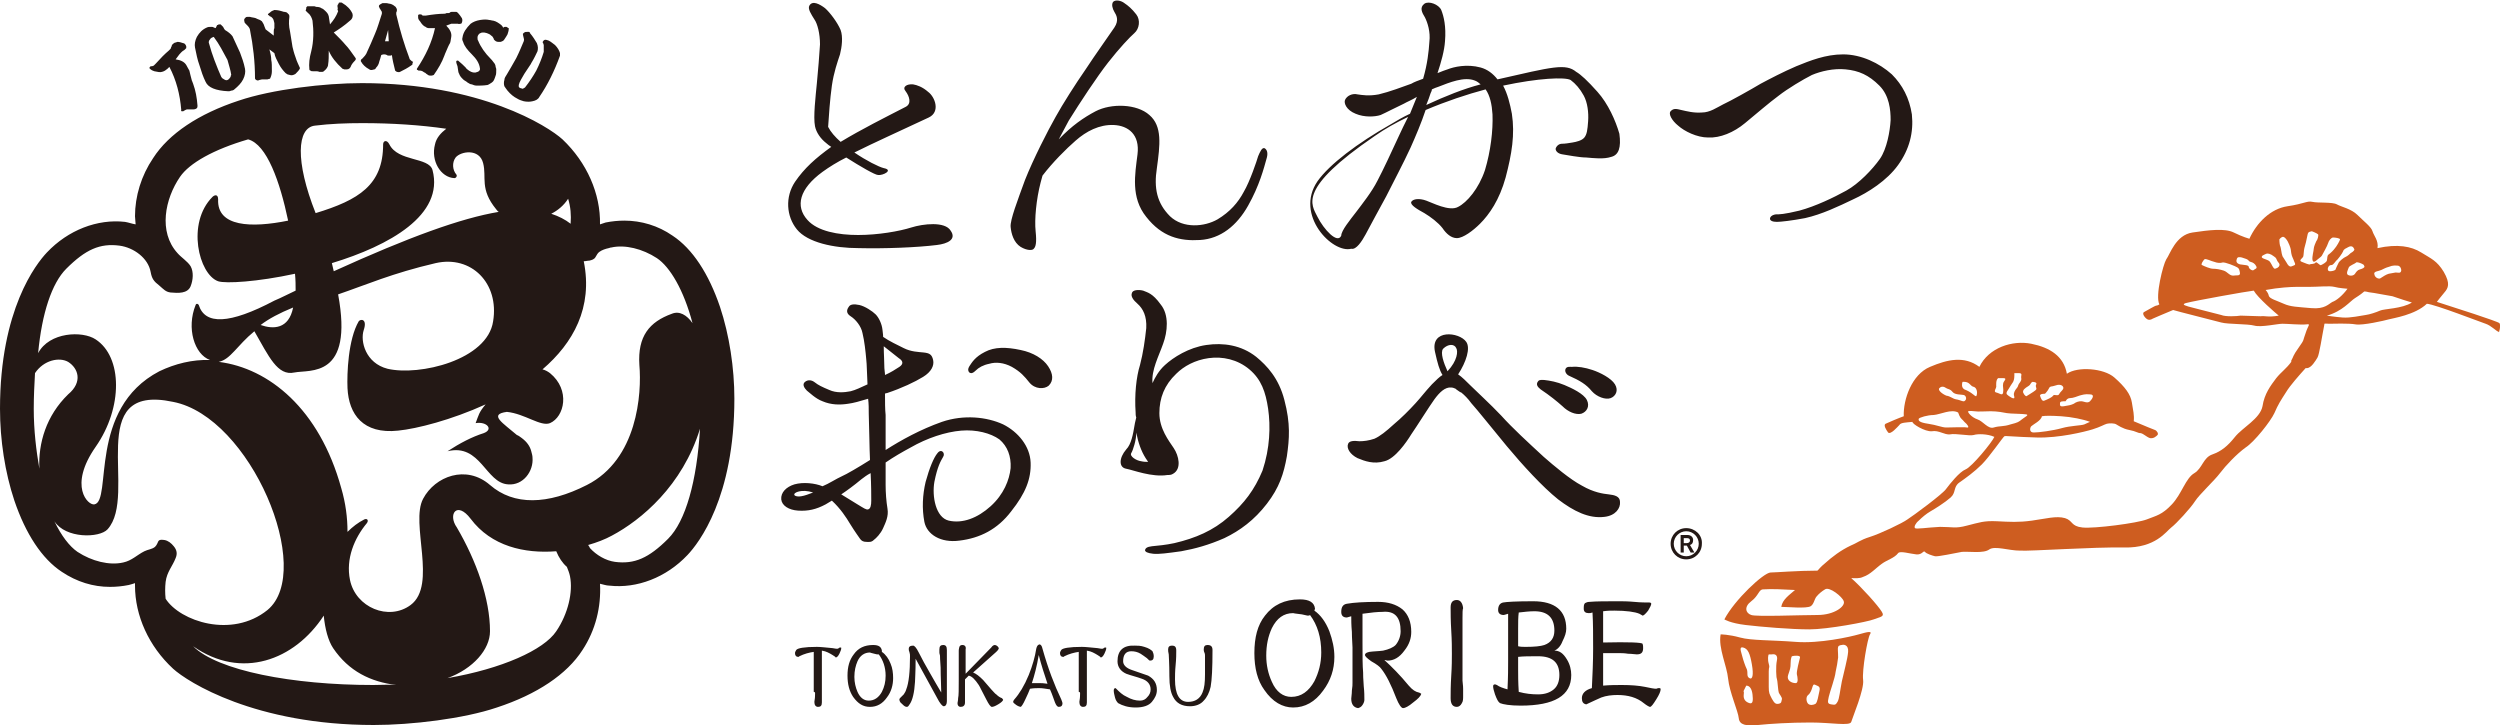
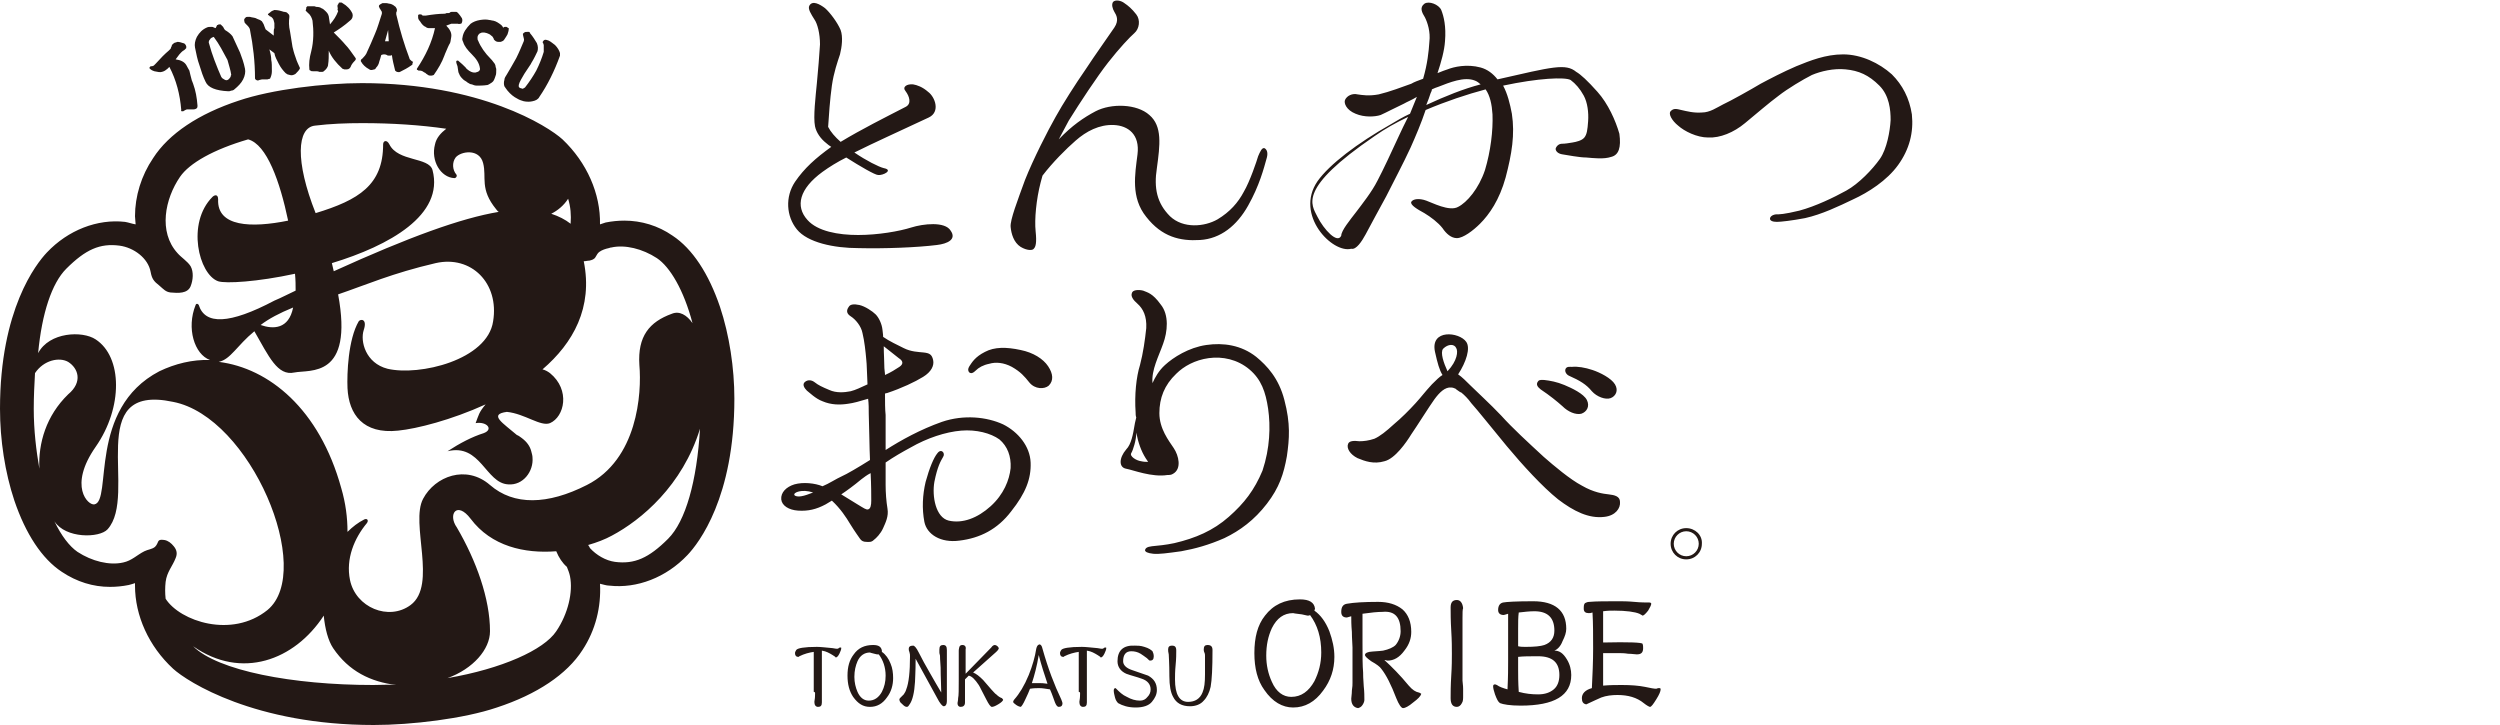
<svg xmlns="http://www.w3.org/2000/svg" xml:space="preserve" id="レイヤー_1" x="0" y="0" style="enable-background:new 0 0 400 116" version="1.1" viewBox="0 0 400 116">
  <style>.st0{fill:#ce5d20}.st1{fill:#231815}</style>
-   <path d="M297.4 101.5c-1.4.4-6.3 1.5-10.1 1.2-3.8-.3-7.1-.2-8.9-.7-1.8-.5-3.1-.5-3.1-.5-.4 2.2 1 5 1.2 7.1.2 2.1 1.6 5.2 1.7 6.3s1.2 1.3 3.1 1.1 5.1-.4 8.4-.4 6.3.6 6.5-.1c.2-.7 2.1-5.2 1.9-6.7-.2-1.5.7-6.7 1.1-7.3.4-.6-.4-.4-1.8 0zm-18.5 2.1c.8.2 1.1 1 1.4 2.7s.1 2.5-.4 2.2c-.5-.3-.2-.8-.4-1.4-.3-.6-.6-1.6-.6-1.6-.2-.9-.8-2.1 0-1.9zm1 8.9c-.6-.2-1-.6-.9-1.4.1-.8-.2-.2.1-.8l.3-.6c.6 0 .9.6 1 1.4.1.9.1 1.6-.5 1.4zm4.7.1c-.5.1-.7-.1-1.1-.8-.4-.8-.5-.9-.5-1.9v-2.5c0-.8.2-.5 0-1.2s-.1-1.4 0-1.5h.5c.5-.1 1 .1.8 1-.2.9-.1 2.8 0 2.9.1.2.2 2 .3 2.2.1.3.6.8.5 1.1-.1.3 0 .6-.5.7zm2.9-4.7c.1.4.3 1.4-.2 1.4-.6 0-1.5-.4-1.2-1.3.3-.9.4-1.1.4-1.9 0-.8.2-1.1.2-1.1.3-.1 1.4-.2 1.3.2s-.6 2.3-.5 2.7zm3.6 2.7c-.2.9-.3 1.7-.6 2-.3.2-.9.3-1.2 0-.3-.3-.4-1.1 0-1.4.4-.3.6-1 .6-1 .2-.6.2-.8.6-.6.4.2.8.2.6 1zm3.6-1.6c-.3 1.5-.4 2.8-.7 3.3-.3.5-.4.5-1 .4-.6-.1-.6-.3-.4-1.2.2-.9 1-3 1.1-4 .2-1 .3-1.4.4-2.3 0-1-.1-1.4 0-1.7.1-.3.6-.3.6-.3.2-.1 1.1-.1 1 1.1s-.7 3.3-1 4.7zM399.9 51.7c-.3-.3-7.2-2.5-10-3.4 0 0 .6-.8 1.2-1.5s1-1.4-.1-3.3c-1.1-1.8-2-2.1-3.6-3.1s-3.8-1.4-7-.7c.2-1.2-.6-2-.8-2.7-.2-.7-1.4-1.6-2.4-2.6s-2.6-1.3-3.3-1.7c-.7-.4-3-.2-3.9-.4-.9-.2-1.3.3-4 .7-2.7.4-4.9 2.6-6.1 5.2 0 0-1.1-.3-2.5-1s-3.9-.4-6.6 0c-2.7.4-3.6 3.5-4.2 4.3-.5.8-1.8 5.9-1.1 7.2 0 0-.3.2-.5.2s-1.5.8-1.9 1c-.5.2.1 1 .5 1.2.4.2.8-.1.8-.1s2.3-1 3.3-1.4c.6.2 6.6 1.7 7.7 2s4.2.2 5.3.5c1.1.3 3.7-.3 4.5-.3.8 0 3 .2 3.8.1s.3.1-.1 1.4c-.5 1.3-.1.9-1.1 2.3s-.8 1.4-1.2 2.1v.2c-.8 1.1-1.6 1.6-2.4 2.6-.9 1.2-1.9 2.5-2.2 4.5-.4 2-3.2 3.4-4.4 4.9-1.2 1.5-2.2 2.3-3.6 2.8-1.5.5-1.6 2.2-2.9 3-1.4.8-2 3.3-3.6 5-1.6 1.7-2.5 1.8-4 2.4s-8.4 1.5-10.3 1.3c-1.9-.2-1.5-1.1-2.8-1.5-1.4-.4-3.1.1-5.3.4-2.2.3-3.5.2-5.6.1-2.1-.1-2.8.2-4.8.7-1.9.5-2.2.2-4.3.2-2.1.1-3.8.4-4 .2s.1-.8.6-1.2c.5-.5 1.2-1.1 1.9-1.5.7-.4 2.3-1.4 3.2-2.2.9-.8.4-1.7 1.4-2.4 1-.7 2.4-1.7 3.6-2.9 1.2-1.2 3.4-4.4 3.6-4.5.2-.1 1.6.1 5.2.2 3.5.1 7.6-.9 8.9-1.3 1.3-.4 1.9-.8 2.3-.9s1.2-.1 1.5.1c.2.1 1 .7 2.1.9s1.3.5 1.8.5c.5.1.9.6 1.5.8.6.1 1-.3 1.2-.5.2-.2-.1-.7-.4-.8-.3-.1-1.5-.6-3.4-1.4.1-1-.1-1.7-.3-3-.2-1.3-1.1-2.5-2.8-4-1.7-1.5-5.9-1.8-7.6-.6-.5-2.8-2.7-4.2-5.7-4.8-3-.6-6.8.6-8.3 3.7-2.4-1.8-5.1-1.2-7.9 0-2.9 1.2-4.3 5.2-4.2 7.9-.6.2-2.5 1-2.9 1.2-.4.2.1 1 .4 1.4.4.4 1.5-.9 1.8-1.2.2-.4 1.1-.4 2.1-.5-.1.3 2 1.6 3.1 1.5 1.1-.2 2 .6 2.9.5.9-.2 3.1.3 3.8.1.6-.2 2.2-.2 3.3.3-.4.9-3.6 4.8-4.6 5.2-1 .4-2.5 2.3-3.1 3.1-.5.8-5.4 4.4-6.2 4.9-.8.6-4.4 2.3-6 2.8-1.6.5-2.1 1-3.1 1.4-1.5.7-3 1.8-4.3 3-.4.3-.7.7-1 1-3.1 0-6.8.3-7.5.3-1.1 0-5.8 4.4-7.4 7.5 0 0 .9.6 3.4.9 2.5.3 7.3.7 10.2.7 2.9 0 9.3-1.2 10.3-1.6 1-.4 1.8-.4 1.3-1.2-.6-1-3.2-3.9-4.9-5.4.6 0 1.3.1 1.9-.2 1.2-.4 2-1.4 3-2.1.8-.6 2-.9 2.6-1.7.3-.4 1.9.1 2.9.2s1.1-.7 1.4-.4c.2.3 1.2.6 1.6.7.4.1 3.2-.5 4.3-.7 1.1-.1 3.5.3 4.4-.4.9-.6 3.1.2 4.9.2 1.9.1 11.7-.6 16.7-.5 5 .1 6.7-2.6 7.5-3.2.8-.6 3.1-3.1 3.8-4.2s3.1-3.3 4-4.5 2.7-3.1 4.1-4.1c1.4-.9 4-4.2 4.6-5.5.6-1.4 1-2 1.9-3.4.6-1 2.1-2.7 3.1-3.8h.2c.7 0 1.4-1.2 1.7-1.7.3-.5.7-3.3 1.1-5.3-.1-.2.3-.1.8-.1s3.1-.1 4.2.1 4.6-.6 5.3-.8c.7-.2 4.2-.7 6.1-2.5 1.3.1 8.5 2.9 9.4 3.2.9.3 1.7 1.2 2.1 1.3 0 .4.4-1.1.1-1.4zm-68.7 12c.5 0 1.2-.3 1.5-.4.4-.1.9-.3 1.7-.2.8 0 .4.7 0 1.1-.4.4-1 0-1.4 0s-.8.1-1.2.4c-.4.2-.9.3-1.6.4-.7.1-.6-.2-.6-.5s.4-.3.9-.3c0 0 .2-.5.7-.5zm-4-.7s.4-.4.6-.8c.2-.5.5-.3 1-.5s1.1-.2 1.3.2c.2.4-.4.7-.6 1.1-.2.5-.8 0-1 .3s-.9.6-1.4.8c-.4.2-.6-.5-.7-.8 0-.3.6-.3.8-.3zm-.5 3.6c.5-.1 1.5-.1 3.1 0s3.6.5 4.6.9c0 0-.5.2-.9.4-.5.2-2.2.2-3.6.6s-3.7.7-4.5.7-.6-.8-.4-1c.3-.3 1.6-.9 1.7-1.6zm-2.2-4.8c.5-.3.3-.5.7-.7 0 0 .8 0 .6.4-.2.4.1.5 0 .8-.1.2-.8.6-1.1.8-.3.2-.5.3-.5.3s-.3-.1-.5-.6c-.1-.4.3-.7.8-1zm-3.1.4c.1-.2.5-.8.7-1.1.2-.4.2-.8.2-1.4h.7c.7 0 .3.4.4.8.1.5-.4.8-.5 1.2-.1.4-.4.5-.6 1-.2.5 0 .6 0 .9 0 .4-.9-.2-1.2-.5-.2-.3.2-.7.3-.9zm-1.7-1.7h.8c.8 0 0 .5 0 .9-.1.4.1.8 0 1.4-.1.6-.6.1-1.1 0-.5-.1 0-.7 0-.9 0-.2-.1-1.1.3-1.4zm-5.7.6s.7-.1 1.1.3c.4.4.4.4.7.5.4.1.6.7.5 1.2-.1.4-.1.4-.6 0s-.9-.6-1.4-.8c-.5-.3-.4-.9-.3-1.2zm-3.7 1c.4-.4.8-.2 1.1 0 .3.2.6.1 1 .6s1.4.4 1.8.5c.4.1.5.7.2.9-.2.3-.7-.1-1.4-.2-.6-.1-.9-.5-1.6-.6-.7-.3-1.4-.9-1.1-1.2zm4.4 6.3c-.4-.1-2.6 0-3.3 0s-1.5-.4-2.9-.6c-1.4-.2-1.6-.5-1.5-.8.1-.2 1.4-.6 2.4-.6 1.1-.1 2.8-1 3.9-.4l.2.5c.2.5.5.6.8 1 .5.4.9 1 .4.9zm1.7-1.3c-.9-.3-1.6-1.1-1.5-1.3 0 0 .3-.1 1 0s1.6 0 2.6 0c1.1 0 2.1.2 2.6.3.5.1 2.6.1 3.1.2s-.2.4-.7.8c-.5.4-.6.5-1.8.8-1.2.4-1.7.2-2.7.5-.9.3-1.7-1-2.6-1.3zm-25.6 31.3c-2.7 0-9.8.3-10.6 0-.9-.3-1.2-1.3 0-2.2 1.2-.9 1.2-1.9 1.9-1.9 1.3-.1 3.3 0 5.1.1-.9.8-2 1.5-2.2 2.7 1 0 4 .3 4.7-.1.5-.3.6-1.1.9-1.5.4-.5.9-.9 1.4-1.2.7-.5 2.8 1.2 3 1.9.3.8-1.5 2.2-4.2 2.2zM381 43.2c.4-.2.8-.4 1.2-.5.7-.3 1.1-.2 1.4-.2s.6.3.6.8c-.1.5-.5.3-.9.3-.4.1-.7.1-1.1.2-.4.1-1 .5-1.3.7-.2.2-.9 0-1-.6-.2-.5.7-.5 1.1-.7zm-3.1-1c.4.2.3.2.4.4.1.2-.3.4-.7.5-.4.1-.6.4-.8.7s-.7.4-1.1.2c-.4-.2 0-.9.1-1.2s1-.6 1.2-.8c0-.1.5 0 .9.2zm-2.3-2.6c.8-.5 1 .1 1.1.3 0 .3-.6.6-.6.6s-.5.5-.8.6-1 .7-1.1.9c-.1.2-.5 1-.5 1.1-.1.2-.6.3-.9.3-.4 0-.4-.4-.3-.6.1-.3.3-.4.6-.4.3-.1.5-.5.7-.7.2-.1 1-1.2 1.1-1.5.1-.4.6-.5.7-.6zm-7.1 1.5c.1-.2.1-1.1.2-1.4.1-.3.4-1.5.5-2.1s.4-.5.7-.6c0 0 .8.3 1 .5.1.2-.1.9-.3 1.1-.1.2-.4.9-.4 1.2 0 .3-.3 1.3-.2 1.8.1.5.5.2.7 0s.7-.5.8-.7c.1-.2.9-1.6 1-2 .1-.4.5-.9.8-.9.3 0 1.1.1 1.1.3s-.6 1.2-.8 1.4c-.2.3-.7.8-1 1-.3.2-.2.6-.3 1-.1.3-.7.6-.9.7-.2.2-.7-.6-.9-.4-.2.3-.8.2-.9.3-.1.1-.8-.2-1.3-.4-.6-.2.1-.6.2-.8zm-3.3-3.2c.3-.1.8.5 1.1 1.3s.2.7.3 1.3c.1.6.3.8.5 1.4.3.6 0 .5-.4.7-.4.2-.7-.3-.8-.5-.1-.2-.4-.6-.7-1.1-.2-.5-.2-1.3-.4-1.7-.1-.4-.1-1-.1-1s.2-.3.5-.4zm-2.6 2.7c.2-.1.7 0 1.2.4.5.3.4.5.6.8s.4.4.3.7-.4.4-.7.5c-.3 0-.5-.7-.8-1.1-.3-.4-1-.4-1.3-.7-.1-.3.3-.4.7-.6zm-4.7.8c.1-.3.4-.3.8-.2l.6.2c.6.2.4.4.8.5.4.1.7.3.9.7.2.4-.2.4-.4.6-.2.2-.8-.2-.8-.5s-.7-.3-1.4-.4c-.7-.2-.6-.6-.5-.9zm-5.2.1c.2-.2 1.1.3 1.6.4.5.2 1 .2 1.3.1.4-.1 2.1.6 2.4.8.3.2.3.4.4.9 0 .5-.5.3-1.1.4-.6 0-.9-.6-1.5-.8-.6-.2-1.2-.3-1.7-.3s-1.4-.4-1.8-.6c-.2-.1.2-.7.4-.9zm9 9.1c-.7 0-2.5-.1-3.2-.1-.6.1-2.4.2-3.1-.1-.7-.2-3.2-.8-3.9-1-.8-.2-2.1-.5-2.1-.7 0-.1.3-.2.3-.2 1.5-.4 9.9-1.9 10.9-2 .6 1.1 3.5 3.6 4 4-1.7.3-2.2 0-2.9.1zm8.1-1.3c-2.2-.2-3.3-.2-4.4-.7s-2.3-.8-2.4-1.3c-.1-.5-.5-.9-.5-.9 2.1-.4 4.1-.5 4.9-.5h2.1c1.4 0 3.2-.2 4 0 .7.2 2.1.3 2.1.3-.8 1.1-1.8 1.9-2.4 2.1-.6.3-1.2 1.2-3.4 1zm11 .4c-.7.3-1.6.6-2.3.7-.8.1-2.4.5-3.7.4-1.3-.1-2.5-.3-2.5-.3 2.5-.7 3.7-2.3 4.5-2.8.8-.5 1.3-.9 1.4-1 .1-.2.8.1 1.1.1s2.8.5 3.5.6c.7.2 1.1.4 1.8.6.7.2 1.3.4 1.3.4-1.5 1-4.5 1-5.1 1.3z" class="st0" />
  <path d="M130.4 111.4c0 .4-.1.7-.1.9 0 .5.2.8.6.8.4 0 .6-.2.6-.7v-8.3c.7.1 1.2.4 1.7.7.3.2.5.3.5.4.2 0 .4-.2.6-.6.2-.4.3-.7.3-.9 0-.1 0-.1-.1-.1s-.2 0-.3.1c-.1.1-.2.1-.3.1 0 0-.2 0-.7-.1-1.1-.1-1.9-.2-2.5-.2-2 0-3.1.2-3.3.5-.1.2-.2.3-.2.5 0 .4.2.6.5.6.1 0 .1 0 .2-.1.8-.4 1.6-.6 2.3-.7v6.4c.3 0 .2.3.2.7zM136.6 104.7c-.7.9-1 2-1 3.4s.3 2.5.9 3.4c.8 1.1 1.6 1.6 2.7 1.6s2-.5 2.7-1.5c.7-.9 1-2 1-3.1 0-.8-.1-1.6-.4-2.3-.3-.8-.8-1.5-1.4-1.9v-.2c-.1-.6-.5-.9-1.4-.9-1.4 0-2.4.5-3.1 1.5zm3.3-.1c.3.1.5.1.5.1h.2c.7.9 1.1 2.1 1.1 3.4 0 1-.2 1.8-.6 2.6-.5.9-1.2 1.4-2.1 1.4-.8 0-1.4-.5-1.8-1.4-.3-.7-.5-1.5-.5-2.4 0-1 .2-1.8.5-2.5.4-.9 1.1-1.4 2-1.4.2.1.4.1.7.2zM147 104.4c-.4-.8-.7-1.1-.9-1.1-.5 0-.7.2-.7.5 0 .1 0 .3.1.5.1.3.1.5.1.7 0 2.5-.2 4.3-.6 5.3-.1.4-.3.6-.4.8l-.6.6c-.1.1-.1.2-.1.2 0 .2.1.5.4.7.3.3.5.5.8.5.2 0 .3-.2.5-.5.4-.6.7-1.8.8-3.5 0-.4.1-1.6.1-3.7l3.4 6.2c.5 1 .9 1.4 1.1 1.4.3 0 .5-.3.5-.8V104c0-.6-.2-.8-.6-.8-.4 0-.6.2-.6.7v.5c0 .2.1.4.1.5 0 .8.1 1.5.1 1.9 0 1.6.1 3 .1 4-.5-.8-1.1-1.9-1.8-3.1-.7-1.2-1.3-2.3-1.8-3.3zM154 103.2c-.3 0-.4.1-.5.3 0 .1-.1.3-.1.6v4.6c0 1.6 0 2.6-.1 3 0 .4-.1.7-.1.8 0 .4.2.6.5.6.4 0 .7-.2.7-.7v-3.7l.6-.6c.5.1 1 .6 1.6 1.5.2.3.5 1 1.2 2.3.4.8.7 1.2.9 1.2.2 0 .5-.1 1-.4.5-.3.7-.5.8-.7 0-.1-.1-.2-.2-.3-.3-.1-.6-.3-.9-.6-.2-.1-.4-.4-.8-.8-.8-.9-1.2-1.4-1.3-1.5-.6-.6-1.1-1-1.6-1.2l3.7-3.3c.2-.2.3-.3.4-.5 0-.2-.1-.3-.2-.4-.1-.1-.3-.2-.4-.2-.2 0-.4.1-.6.4l-4.1 4.2v-3.9c.1-.4-.1-.7-.5-.7zM165.8 103.8c-.2 1.3-.6 2.7-1.2 4.2-.7 1.7-1.5 3-2.3 3.9-.1.1-.2.3-.2.4s.2.3.5.5.6.3.7.3.4-.4.8-1.3c.3-.6.5-1.1.7-1.6.6-.1 1.1-.1 1.5-.1.5 0 1 .1 1.7.2.4.9.6 1.6.8 2.1.2.5.4.7.6.7.4 0 .6-.2.6-.6 0-.1-.1-.3-.2-.6-1.1-2.3-2.1-4.9-3-8.1-.1-.5-.3-.7-.5-.7-.3.1-.4.3-.5.7zm1.8 5.6c-.6-.1-1-.1-1.3-.1h-1.2c.4-1.2.8-2.7 1.1-4.5.4 1.6.9 3.1 1.4 4.6zM172.8 111.4c0 .4-.1.7-.1.9 0 .5.2.8.6.8.4 0 .6-.2.6-.7v-8.3c.7.1 1.2.4 1.7.7.3.2.5.3.5.4.2 0 .4-.2.6-.6s.3-.7.3-.9c0-.1 0-.1-.1-.1s-.2 0-.3.1c-.1.1-.2.1-.3.1 0 0-.2 0-.7-.1-1.1-.1-1.9-.2-2.5-.2-2 0-3.1.2-3.3.5-.1.2-.2.3-.2.5 0 .4.2.6.5.6.1 0 .1 0 .2-.1.8-.4 1.6-.6 2.3-.7v6.4c.3 0 .2.3.2.7zM178.8 105.8c0 .9.5 1.6 1.4 2 .8.3 1.7.5 2.5.8.9.3 1.4.9 1.4 1.7 0 .5-.2.9-.5 1.2-.3.4-.7.6-1.2.6-.7 0-1.4-.2-2.1-.6-.7-.3-1.2-.8-1.7-1.3l-.1-.1c-.2 0-.3.1-.3.4 0 .3.1.7.2 1.1.1.4.3.7.5.9.7.4 1.6.7 2.8.7 1.2 0 2.1-.3 2.6-.9s.8-1.2.8-1.9c0-1.1-.5-1.8-1.4-2.3-.9-.3-1.7-.6-2.6-.9-.9-.3-1.4-.8-1.4-1.4 0-1 .4-1.6 1.3-1.6.5 0 1 .1 1.5.4.3.2.6.4 1 .7.3.3.4.4.5.4.4 0 .6-.2.6-.7 0-.3-.1-.6-.2-.8-.2-.2-.6-.5-1.3-.7-.6-.2-1.1-.2-1.5-.2-1.9-.1-2.8.8-2.8 2.5zM188 108.7c0-.5 0-1.3.1-2.3.1-1 .1-1.8.1-2.3 0-.6-.2-.8-.7-.8-.4 0-.6.2-.6.6 0 .2 0 .4.1.8 0 .3.1 1.4.1 3.5 0 1.5.2 2.6.6 3.3.5 1 1.4 1.5 2.7 1.5.9 0 1.7-.3 2.2-.9.5-.5.9-1.3 1.1-2.2.2-1.1.3-3 .3-5.9 0-.6-.3-.8-.8-.8-.4 0-.6.2-.6.7 0 .1 0 .3.1.5s.1.4.1.5v3c0 1.3-.1 2.2-.4 2.9-.4 1-1.2 1.5-2.3 1.5-1.4 0-2.1-1.2-2.1-3.6zM202.4 98.5c-1.2 1.5-1.7 3.5-1.7 6 0 2.4.5 4.4 1.6 5.9 1.3 1.9 2.9 2.8 4.6 2.8 1.9 0 3.5-.9 4.8-2.7 1.2-1.6 1.8-3.4 1.8-5.4 0-1.4-.3-2.7-.8-4.1-.6-1.5-1.4-2.6-2.4-3.3 0-.1.1-.2.1-.3-.1-1-.9-1.5-2.4-1.5-2.5 0-4.3.9-5.6 2.6zm5.9-.2c.5.1.9.2.9.2.2 0 .3 0 .4-.1 1.2 1.6 1.8 3.6 1.8 6 0 1.7-.4 3.2-1.1 4.6-.9 1.6-2.1 2.5-3.7 2.5-1.3 0-2.4-.8-3.1-2.4-.6-1.3-.9-2.7-.9-4.2 0-1.7.3-3.1.9-4.4.8-1.6 1.9-2.4 3.4-2.4.4.1.8.1 1.4.2zM224.1 101c0 .8-.3 1.6-.8 2.2-.4.4-1.1.7-2 .9-.7.1-1.5.1-2.2.2-.4.1-.7.2-.7.5 0 .2.3.5 1 1 .9.5 1.4.9 1.6 1.2.8 1 1.6 2.6 2.4 4.7.4 1 .8 1.6 1.1 1.6.3 0 .9-.3 1.6-.9.8-.6 1.2-1 1.3-1.4-.2-.1-.3-.2-.4-.2-.5-.1-1-.4-1.6-1.1-1.4-1.7-2.7-3-3.9-4.1.2 0 .4.1.5.1 1 0 1.9-.5 2.7-1.6.8-1 1.1-2 1.1-3 0-1.6-.5-2.8-1.4-3.6-1-.8-2.3-1.2-3.9-1.2-2.2 0-3.9.1-5 .3-.6.1-.9.5-.9 1.3 0 .6.3.9.9.9l.7-.2c0 .6 0 1.4.1 2.5 0 1.1.1 2 .1 2.5v5.6c0 .3 0 .7-.1 1.3 0 .6-.1 1-.1 1.3 0 .9.4 1.4 1.1 1.5.3-.1.5-.2.7-.5.2-.3.3-.6.3-.8 0-.6 0-1.3-.1-2.2-.1-1.2-.1-1.9-.1-2.2-.1-1.1-.1-2.6-.1-4.8v-4.6c1.4-.2 2.4-.3 3.2-.3 2-.2 2.9.9 2.9 3.1zM232.1 97.2c0 .8 0 2.1.1 3.7s.1 2.9.1 3.7 0 2-.1 3.5c-.1 1.6-.1 2.8-.1 3.6 0 .9.3 1.4 1 1.4.3 0 .6-.2.8-.6.2-.3.2-.7.2-1.1v-1.2c0-.6-.1-1-.1-1.3v-10c0-.8 0-1.4.1-1.6-.1-.9-.5-1.3-1-1.3-.7 0-1 .4-1 1.2zM239.7 97.6c0 .5.3.8.9.8.1 0 .3-.1.7-.2v7.6c0 1 0 2.5-.1 4.5-.7-.2-1.3-.4-1.7-.7-.2-.1-.3-.1-.3-.1-.2 0-.3.1-.3.3 0 .3.1.7.3 1.3.3.8.5 1.2.8 1.4.5.2 1.6.4 3.3.4 5.4 0 8.1-1.6 8.1-4.9 0-.8-.2-1.7-.7-2.5-.6-1-1.2-1.4-2-1.4.5-.2 1-.7 1.3-1.5.4-.8.6-1.4.6-2 0-2.9-1.8-4.4-5.3-4.4-2.7 0-4.3.1-4.8.2s-.8.5-.8 1.2zm9.8 10.4c0 1-.3 1.8-.9 2.3-.6.5-1.4.8-2.5.8-1 0-2-.1-3.1-.4-.1-1.5-.1-2.7-.1-3.6v-2c.8-.1 1.9-.1 3.2-.1 2.3 0 3.4 1 3.4 3zm-.8-7.1c0 1.1-.5 1.9-1.6 2.3-.6.2-1.6.3-3 .3-.4 0-.8 0-1.2-.1v-2.8c0-1 0-1.9.1-2.6.9-.1 1.7-.2 2.5-.2 2.1 0 3.2 1 3.2 3.1zM253.6 96.5c-.2.2-.2.5-.2.9 0 .5.3.7.8.7.2 0 .3 0 .6-.1.1 1.7.1 3.6.1 5.8 0 2.1-.1 4.2-.2 6.3-1.1.3-1.6.9-1.6 1.6 0 .6.2.9.7 1 1.1-.5 1.9-.9 2.4-1.1.8-.3 1.7-.4 2.6-.4 1.7 0 3.1.4 4.2 1.3.5.4.9.6 1 .6.2 0 .5-.4 1-1.2.5-.8.7-1.3.7-1.6 0-.2-.1-.2-.2-.2h-.2c-.1 0-.2.1-.3.1-.3 0-.9-.1-1.8-.3-1-.2-2.2-.3-3.7-.3-.9 0-1.9 0-3 .1v-5.2h2.6c.3 0 .8 0 1.4.1.6 0 1.1.1 1.4.1.7 0 1-.3 1-1 0-.2 0-.5-.1-.7-.1-.2-2.2-.3-6.3-.2v-5c.7-.1 1.3-.1 1.8-.1 1.9 0 3.3.2 4 .5.4.2.5.3.5.3.2 0 .5-.3.9-.8.3-.5.5-.9.5-1.1 0-.1-.1-.2-.3-.2-.5 0-1.4 0-2.4-.1-1.1-.1-1.9-.1-2.4-.1-2.1 0-3.7 0-4.8.1-.3 0-.5.1-.7.2zM127.2 29.1c-1.6 2.4-1.4 5.5.3 7.6 1.7 2.1 5.9 3 9.9 3 4.1.1 9.3-.1 12.5-.5 1.7-.2 3.2-.9 2.2-2.3-.9-1.5-4.4-1.1-6.3-.5-1.9.6-5.3 1.2-8.5 1.2s-6.5-.6-8.1-2.4c-2-2.2-1.3-5 2.4-7.7 1.1-.8 2.4-1.6 3.8-2.3 2.2 1.4 4.6 2.8 5.1 2.8.8.1 2.5-.8.9-1.1-.8-.2-2.8-1.2-4.7-2.5 3.2-1.6 7-3.3 11.9-5.6 1.9-.9 1-3.3-.1-4.1-.9-.8-1.8-1.1-2.4-1.2-1-.1-1.8.4-1.2 1.1.6.8 1 2 0 2.5-3.3 1.7-7.1 3.6-10.4 5.6-.9-.8-1.6-1.6-2-2.4.1-1.6.3-4.5.6-6.6.3-2.1.9-3.8 1.3-5 .3-1.2.5-2.8.1-3.9-.5-1.2-1.7-2.8-2.5-3.5-.8-.6-2-1.3-2.5-.4-.3.5.3 1.4.8 2.2.5.7.9 2.3.9 4-.1 1.7-.3 4.1-.5 6.2-.2 2.1-.6 5.4-.3 6.9.2 1 .9 2 1.8 2.7.2.2.5.4.8.6-2.5 1.8-4.3 3.4-5.8 5.6zM164 28.8c-1.2 3.3-2.4 6.4-2.3 7.5s.5 2.5 1.6 3.2c1 .6 1.9.6 2.1.3.3-.3.5-.9.3-2.8s.1-5.1.8-7.8c.1-.3.2-.8.3-1.1 1.6-2.1 3.8-4.3 5.3-5.6 1.7-1.5 3.8-2.6 6.1-2.5 2.3.1 4.2 1.5 3.8 4.7s-1.1 6.9 1.4 10c2.5 3.2 5.4 3.9 8.6 3.7 3.3-.2 5.9-2.3 7.7-5.5 1.8-3.2 2.5-5.9 3-7.7.2-.8 0-1.3-.4-1.5-.4-.1-.7.6-1 1.3-.2.7-1.3 4-2.3 5.7-.9 1.7-2.2 3.2-4.2 4.4-2.1 1.2-5.5 1.5-7.6-.5-2.1-2.1-2.6-4.5-2.1-7.7.5-3.7.9-6.7-1.2-8.5-2-1.8-6.1-1.9-8.6-.6-1.9 1-3.8 2.3-5.9 4.5.5-1 1.1-2 1.6-3 1.8-2.9 4.5-7 6.3-9.3s3.5-4.1 4.2-4.7c.8-.7 1-2.1.3-3-.7-.9-1.3-1.4-1.9-1.8-.5-.4-1.4-.6-1.8-.2-.3.4-.1 1.1.2 1.6.3.5.8 1.3 0 2.5s-3.1 4.4-4.6 6.7c-1.6 2.3-3.7 5.6-4.8 7.6-1.2 2.1-3.6 6.8-4.9 10.1zM255.6 14.7c-1.6-1.8-2.7-2.8-3.4-3.2-1.7-1.4-3.8-.8-12.6 1.2-.7-.9-1.6-1.6-2.7-1.9-2.2-.6-4.3-.1-5.3.3-.3.1-.9.3-1.6.6.6-1.8 1.1-3.6 1.2-5.1.2-2.4-.2-4-.6-5-.4-.9-2-1.5-2.7-1-.8.6-.4 1.4.1 2.2.4.8.9 2.3.7 3.9-.1 1.5-.3 3.5-1 5.9-.8.3-1.4.5-1.9.8-1.4.5-3.5 1.3-5.2 1.7-1.6.3-2.7.1-3.4 0-.8-.2-1.7.2-2 .9-.2.5.2 1.6 1.7 2.2 1.4.6 3.1.5 4 .2.9-.4 2.4-1.2 3.7-1.8.5-.3 1.3-.6 2.1-1.1-.4.9-.7 1.8-1.1 2.7-1.1.5-2.1 1.1-3.1 1.7-5.3 3-9.8 6.4-11.7 9.1-3.7 5.4 2.4 11.6 5.4 10.8.8.2 1.7-1.2 2.3-2.3s2.4-4.5 3.3-6.1c1.2-2.4 2.7-5.2 3.9-7.8.8-1.8 1.7-3.9 2.4-6 3.3-1.4 6.6-2.5 9.6-3.3.7 1 1 2.4 1.1 4 .1 2.6-.3 5.9-1.2 8.9-1 3-2.9 5.2-4.3 5.9-1.4.8-4.2-.7-5.1-1-1.1-.4-2.1-.3-2.4.2-.2.5 1 1.2 2.1 1.8 1 .6 2.2 1.5 2.9 2.4.6.9 1.4 1.6 2.3 1.6 1 0 2.6-1.2 3.7-2.3 1.5-1.5 3.1-3.8 4.1-7.4 1-3.8 1.5-6.9 1-10.2-.3-1.6-.7-3.2-1.4-4.5 5.6-1.2 9.9-1.4 10.8-.9.8.6 1.5 1.4 2.1 2.5s.8 2.7.7 4.1c-.1 1.4-.2 2.1-.6 2.6-.4.5-1.3.7-1.9.8-.6.1-1.2.2-1.7.2s-.9.4-1 .8c0 .4.4.8 1.1.9.7.1 2.7.5 3.8.5 1.2.1 2.8.3 4-.1 1.2-.3 1.6-1.5 1.3-3.7-.6-2.1-1.8-4.8-3.5-6.7zm-31.8 7.1c-1.2 2.6-2.5 5.4-3.4 7.1-.9 1.8-2.5 3.8-3.4 5-1 1.3-2.4 3-2.4 3.8-.6 1.4-2.8-1-3.8-3s-3.2-4.5 9.1-12.9c1.7-1.2 3.5-2.2 5.4-3.1-.6 1.2-1.1 2.2-1.5 3.1zm4.4-5c.3-.7.5-1.3.7-1.9.1-.2.2-.4.2-.6.4-.2.7-.3 1-.4 1.8-.7 4.2-1.7 5.9-1 .3.1.7.4.9.6-2.7.7-5.7 1.9-8.7 3.3zM302.7 11.9c-2-1.8-4.9-3.2-7.8-3.2-2.8 0-5.3 1-7.5 1.9-2.1.9-4.2 2-5.7 2.8-1.5.9-4.9 2.8-6 3.3-1 .5-2.1 1.3-3.4 1.3-1.3.1-2.4-.2-3.3-.4-.5-.1-1.2-.4-1.7.2-.4.4.2 1.5 1.2 2.3 1 .9 3 1.9 4.8 1.9 1.9.1 4.1-.8 5.9-2.3 1.7-1.4 3.9-3.3 5.4-4.4 1.4-1.1 3.9-2.6 5.3-3.3 1.4-.6 3.5-1.1 5.4-.9 2.1.2 3.7.9 5.4 2.6 1.6 1.6 1.8 3.9 1.8 5.5-.1 1.8-.6 4.6-1.7 6.2-1.2 1.7-3.4 4-5.4 5.1-2 1.1-4.9 2.5-7.5 3.2-2.5.6-3.2.6-3.8.6-.6.1-.9.4-.9.7s.4.5 1.1.5c.6 0 2.4-.2 4.5-.6 2.7-.6 5.4-1.9 7.7-3 2.4-1.1 5.4-3 7.2-5.5 1.8-2.5 2.5-5.2 2.2-8.1-.4-2.6-1.5-4.7-3.2-6.4zM131.6 77.8c-1.2-.5-3.1-.7-4.5-.3-1.3.4-2.2 1.3-2.1 2.4.1 1 1.2 1.7 2.7 1.8 1.6.1 2.9-.2 4.4-1 .3-.2.7-.4 1-.6 1.4 1.3 2.3 2.7 2.9 3.7.8 1.3 1.4 2.1 1.6 2.4.2.3.5.5 1 .5.4 0 .8.1 1.2-.3.4-.3 1.1-1 1.5-1.9.4-.9.9-1.9.7-3.1s-.3-2.6-.3-3.8V74c1.3-.9 2.7-1.7 4-2.4 2.6-1.5 5.6-2.5 8.1-2.7 2.4-.2 4.7.4 6.1 1.4 1.3 1.1 1.9 2.7 1.8 4.6-.2 1.9-1.1 4.2-3.2 6.1-2.1 1.9-4.5 2.8-6.7 2.3-2.1-.5-2.7-3.9-2.3-6.2.5-2.5 1-3.3 1.4-4 .4-.6-.3-1.4-.9-.6-.6.7-1.3 2.4-1.9 4.6-.5 2.1-.6 4.3-.2 6.4.4 2 2.6 3.4 5.6 3 3.3-.4 6.1-1.8 8.3-4.7 2.3-2.9 3.2-5.2 3.1-7.8-.1-2.6-2-4.9-4.4-6.1-2.6-1.2-6.3-1.6-9.8-.4-3.4 1.2-6.5 2.9-9 4.5v-5.6c-.1-.9-.1-2.1-.1-3.4.1-.1.2-.1.3-.1 2.4-.8 4.5-1.8 5.8-2.6 1.3-.8 1.8-1.8 1.6-2.7-.2-.9-.6-1.1-1.5-1.2s-2-.1-3.2-.7c-1-.5-2.3-1.1-3.3-1.8 0-.5-.1-.9-.1-1.1-.1-1-.6-2-1.1-2.5-.5-.5-1.7-1.3-2.6-1.5-.9-.2-1.5-.1-1.7.3-.3.4-.5 1 .3 1.5s1.7 1.6 1.9 2.7c.3 1.2.5 3 .6 4.2.1.8.1 2.2.2 4-1.1.5-1.9.9-2.7 1.1-1 .2-2.3.3-3.4-.2-1.2-.5-1.8-.8-2.3-1.2-.5-.4-1.1-.5-1.6-.1s-.1 1 .3 1.4c.4.3 1.4 1.3 2.5 1.7 1.4.6 2.8.6 4.1.4.8-.1 1.9-.4 3.2-.8.1.8.1 1.6.1 2.4.1 2.8.1 5.4.2 7.4-1.9 1.2-3.8 2.3-4.5 2.6-.9.4-2.1 1.2-3.1 1.6zm-3.4 1.6c-.5.1-1 0-1.1-.2-.2-.4 1.2-1 3-.4-.8.3-1.3.5-1.9.6zm15.6-22.1c.8.5.7 1 .1 1.4-.6.4-1.4.9-2.3 1.3 0-.4-.1-.8-.1-1.1 0-1-.1-2.3-.1-3.5 1 .8 1.9 1.5 2.4 1.9zm-4.5 18.4c.1 1.9.1 3.7.1 4.4 0 .7-.1 1.3-.5 1.4-.3.1-.7-.2-1.7-.8-.8-.5-1.6-1-2.6-1.6.9-.6 2-1.4 3.2-2.4.4-.3.9-.7 1.5-1zM167.7 58.6c-.8-1.2-2.4-2.2-4.4-2.6-2.3-.5-4.2-.5-5.7.3-1.6.8-2.1 1.7-2.5 2.3-.3.5-.2.8 0 1 .3.2.6.1 1-.3.5-.5 1.2-.9 2.2-1.1 1-.3 2.3-.2 3.6.5 1.4.8 2 1.5 2.8 2.5.9 1.1 2.4 1.1 3.1.5.8-.8.7-1.9-.1-3.1zM196.6 82.7c-2.5 2.2-5.3 3.4-8.7 4.2-1.4.3-2.6.4-3.6.5-.8.1-1 .3-1.1.6 0 .3.4.5 1.3.6.9.1 2.3-.1 4.5-.4 2.2-.4 4.4-1 6.9-2.1 2.5-1.2 4.8-2.9 6.8-5.5s2.7-4.8 3.2-7.6c.4-2.8.6-5.2-.4-9-.9-3.5-2.8-5.5-4.5-6.9-2.4-1.9-5.3-2.3-8-1.9-2.8.4-5.3 2-6.6 3.2-1 .9-1.6 2-2 2.9-.2-2.1 1-4.3 1.7-6.3.7-1.9 1-4.6-.4-6.3-1.3-1.8-2.1-1.9-2.8-2.2-.8-.2-1.7-.1-1.8.4-.2.5.2 1.1.9 1.7.9.8 1.5 2 1.4 3.9-.2 1.9-.5 4-1 5.9-.6 1.9-.9 4.8-.7 7.6 0 .3 0 .5.1.8 0 .1-.2.7-.3 1.4-.2 1.2-.5 2.9-1.3 3.7-1.2 1.4-1.2 2.9 0 3.1 1.1.2 4.1 1.4 6.6 1 .3 0 .6 0 .9-.2 1.4-.8.9-2.9.1-4.1s-2.3-3.1-2.3-5.6c0-2.4.8-4.5 2.7-6.3 1.2-1.2 3-2.2 5.2-2.5 2.2-.3 4.6.2 6.5 1.8 1.9 1.6 2.6 3.6 3 6.3.4 2.8.3 6.3-.9 9.9-1.3 3.1-2.9 5.2-5.4 7.4zm-14-8.9c-.8-.1-1.9-.8-1.6-1.3s.8-2.1.8-3.2v-.1c.3 1.6.8 3 1.5 4.1.1.2.3.4.4.6-.3 0-.7 0-1.1-.1zM257.4 79.1c-.9-.1-2.4-.3-4.3-1.4-1.9-1-4.5-3.2-6.1-4.6-2.6-2.4-5-4.6-6.8-6.6-1.8-1.9-3.9-3.8-4.9-4.8-.7-.7-1.4-1.4-2-1.8 1.3-2 2-4.2 1.3-5.2-1.1-1.6-5.8-2.1-5 1.6.4 1.8.7 2.9 1.2 3.7-.5.3-1 .8-1.7 1.5-1.2 1.3-1.6 1.9-2.6 3s-2.3 2.4-3.5 3.4c-1.2 1.1-2.2 1.9-3.1 2.3-.9.3-1.7.4-2.4.4-.8-.1-1.6-.1-1.8.4-.3.7.3 1.7 1.5 2.3 1.2.5 2.6 1 4.3.5 1.7-.4 3.5-3 4.3-4.3.9-1.3 2.9-4.5 3.7-5.6.8-1.1 1.7-2 2.7-1.9.2 0 .5.1.7.2l.1.1c.4.3.7.5.8.5.5.4 1.1 1 1.6 1.7 1 1.1 3.3 4 5.7 6.9 2.5 3 5.7 6.5 8.2 8.5 2.5 1.9 4.9 3.1 7.4 2.8 1.8-.2 2.6-1.4 2.5-2.4 0-.9-.9-1.1-1.8-1.2zm-25.8-19.7c-.6-1.3-1.2-3-.7-3.6.8-.8 1.8-.8 2.1-.1.3.5.2 2-1.4 3.7zM257.7 63.7c.8-.3 1.3-1.2.7-2.2-.6-1-2.4-1.9-3.6-2.3-1.2-.4-2.4-.6-3.3-.5-.3 0-.8-.1-1 .3-.2.4.1.9.5 1.1 1.8.8 2.8 1.4 3.7 2.5.8.9 2.2 1.4 3 1.1zM246.5 62.3c1.5 1 2.6 1.9 3.5 2.7.9.9 2.1 1.4 3 1.2.9-.3 1.4-1.2.9-2.2s-2.4-1.9-3.6-2.4c-1.2-.5-2.3-.7-3.2-.8-.3 0-.8-.1-1 .2-.4.5-.1.9.4 1.3zM115.2 49.1c-1.8-5.3-4.4-9.3-7.6-11.4-2.3-1.6-5-2.4-7.7-2.4-1 0-2 .1-3 .3l-.9.3c.1-4.9-2.1-9.9-6-13.6-2.3-2.1-13.1-9-32.1-9-6 0-14.4 1-19.7 2.8-6.4 2.1-11.2 5.3-13.7 9.2-1.9 2.8-2.9 6.1-2.9 9.3 0 .4.1.9.1 1.3-.6-.1-1.1-.3-1.7-.4-4.4-.5-9.1 1.3-12.5 4.9-1.7 1.8-7.5 9.1-7.5 25 0 5 .8 10.2 2.3 14.7 1.8 5.3 4.4 9.3 7.6 11.4 2.4 1.6 5 2.4 7.7 2.4 1 0 2-.1 3-.3.4-.1.7-.2 1-.3v.4c0 4.8 2.2 9.7 6.1 13.3 2.3 2.1 13.1 9 32.1 9 6 0 14.4-1 19.7-2.8 6.4-2.1 11.2-5.3 13.7-9.2 2.1-3.2 3-6.9 2.8-10.6.5.1 1 .3 1.5.3 4.4.5 9.1-1.3 12.5-4.9 1.8-1.9 7.5-9.2 7.5-25 0-4.9-.8-10.2-2.3-14.7zM90.9 31.8c.4 1.3.5 2.6.4 4-.9-.7-1.9-1.2-3.1-1.6 1-.5 2-1.3 2.7-2.4zM50.4 20.1c2.4-.3 5-.4 7.6-.4 4.7 0 9.3.3 13.4.9-.9.7-1.6 1.5-1.8 2.5-.7 2.6.9 5.3 3.1 5.4.3 0 .5-.4.3-.6-.6-.7-.7-1.9-.1-2.7.8-1 3.8-1.5 4.4.9.6 2.3-.6 4.1 2.1 7.4.1.1.2.3.4.4-6 1-14.3 4-26.4 9.5-.1-.4-.2-.9-.3-1.3 9.2-2.8 18-7.7 16.1-14.9-.6-2.1-5.5-1.3-6.9-4.1-.4-.8-1-.6-1 0 0 6.5-3.9 8.9-10.8 11-3.3-8.3-3-13.7-.1-14zM10.6 43c3.1-3.1 5.4-4.1 8.5-3.7 2.3.3 4.6 2 5 4.2.2 1.1.5 1.5 1.4 2.2.7.6 1 1 1.8 1.1 1.2.1 2.7.2 3.2-1 .4-1 .5-2.3 0-3.2-.5-.8-1.5-1.4-2.1-2.1-3.1-3.4-2-8.7.4-12.2 1.5-2.2 5.4-4.4 10.9-6 3 .8 5.1 6.8 6.4 13-5.9 1.2-11.4 1-11.2-3.4 0-.9-.6-.7-.9-.4-4.2 4.2-2.2 12.4.9 13.5 1.2.4 6.3.1 12.3-1.2.1 1 .1 1.9.1 2.7-1.1.5-2.2 1.1-3.4 1.6-7.2 3.8-11.1 3.9-12.1.7-.1-.2-.4-.3-.5 0-1.5 3.7-.2 7.9 2.3 8.8-2.8-.1-5.6.6-8.1 1.8-11.5 6-7.5 20.8-10.4 21.3-1 .2-4.2-2.9.2-9.2 4.4-6.3 4.3-14.4 0-17.2-2.1-1.4-7.4-1.2-9.2 2.2.6-6.4 2.2-11.2 4.5-13.5zm36.3 6.2c-.7 3.5-3.2 3.5-5.2 2.8 1.3-1 3-1.9 5.2-2.8zM6.3 75c-.5-2.9-.9-6.1-.9-9.6 0-2 .1-3.9.2-5.7 1.4-2.1 3.9-2.6 5.3-1.8 1.6 1 2.4 3.2 0 5.2-3.5 3.4-4.8 7.8-4.6 11.9zm20.2 20.8c-.1-.9-.1-1.8 0-2.7.2-1.6 1.1-2.5 1.6-3.8.3-.7.2-1.3-.3-1.9-.4-.5-.9-.9-1.5-1-1.3-.2-.8.4-1.5 1.1-.5.4-1.1.4-1.7.7-1.2.6-2 1.5-3.4 1.8-2.2.5-5-.2-7.3-1.7-1.3-.9-2.6-2.6-3.7-4.9 1.8 2.8 7.2 2.7 8.5 1.3 5-5.5-4-23.5 10.5-20.4 12.4 2.4 22.7 27 15.1 33.3-5.7 4.6-14 1.8-16.3-1.8zm33.2 13.8c-12.9 0-24.9-2.3-28.8-6.2 7.7 5.4 16.2 2.3 20.9-4.9.2 2.1.7 4 1.5 5.2 2.5 3.7 6 5.4 10.1 5.9-1.2-.1-2.4 0-3.7 0zM89 101c-2 3-8.7 6-17.4 7.5 4.1-1.5 6.8-4.6 6.8-7.5 0-5.2-2.2-11.3-5.3-16.6-1.5-2.1 0-4.3 2.2-1.4 3.3 4.4 8.6 5.6 13.7 5.2.4 1 1 1.9 1.7 2.5.2.5.4 1 .5 1.5.5 2.5-.3 6-2.2 8.8zM78.4 77.6c-3.8-3.3-8.8-1.4-10.7 2.2-2.1 3.9 2.3 13.8-2 17-3.5 2.6-8.8.4-9.7-4-.7-3.4.7-6.7 2.7-9.1.3-.4.1-.8-.4-.6-1 .5-1.9 1.2-2.7 2 0-2.3-.3-4.6-1-7C51.1 65.4 43 58.9 35 57.9c1.9-.4 2.9-2.6 5.7-4.9 2.3 4 3.7 7.2 6.4 6.6 2.5-.5 9.5 1 7-12.5 4.4-1.5 8.7-3.4 15.6-5 5.7-1.3 10.2 3.2 9.2 9.3C78 57.6 67.1 60.2 62 59c-3.5-.9-4.4-4.4-3.8-6.2.6-1.8-.5-1.8-.8-1.4-1.7 2.9-1.9 8.4-1.8 10.7.2 4.2 2.5 7.4 8.1 6.8 3-.3 8.5-1.7 14-4.2-1.1 1.3-1.1 1.7-1.6 3 1.8-.3 2.9 1 1.3 1.6-1.9.6-3.8 1.6-5.8 2.9 5.3-1.3 6.1 5.1 9.7 5.3 2.4.2 4.1-2.1 3.9-4.3 0-.3-.1-.6-.2-1-.2-.8-.7-1.5-1.5-2.1-.3-.2-.5-.4-.8-.5-2.2-1.9-4.6-3.3-1.6-3.7 2.9.3 5.4 2.4 6.9 1.8 2.3-1 3.3-5.3 0-8-.4-.3-.8-.5-1.2-.6 4.9-4.2 8.1-9.9 6.6-17.3.3 0 .6-.1.9-.1.4-.1.8-.2 1-.6.2-.3.3-.6.6-.8.4-.3 1-.5 1.5-.6.1 0 .2-.1.4-.1 2.2-.5 5 .2 7.3 1.7 2.1 1.4 4.3 5.1 5.7 10.4-.9-1.3-2.1-2-3.3-1.5-3.6 1.3-5.5 3.6-5.2 8.2.4 4.6-.3 15.1-8.4 19.2-6.3 3.2-11.7 3.3-15.5 0zm28.5 8.6c-3.1 3.1-5.4 4.1-8.5 3.7-1.5-.2-3-1.1-4-2.2-.1-.2-.2-.4-.3-.5 1.4-.4 2.7-.9 3.8-1.5 4.7-2.5 11.3-8 14.1-17.1-.5 8.4-2.3 14.8-5.1 17.6zM29.8 7.4v.3l-.3.3c-.4.2-.6.5-.8.7l-.6.8c.8.1 1.4.4 1.7.9.2.4.4.7.5.9.1.4.2.9.4 1.6 0 0 .1.2.2.5.4 1.1.6 2.2.7 3.5 0 .1 0 .3-.1.4-.1.1-.3.2-.5.2h-1.1c-.2.1-.3.1-.4.2-.1 0-.1.1-.2.1h-.2c-.1 0-.1 0-.1-.1 0 0-.1-.1 0-.1-.2-2.5-.8-4.8-1.9-6.9l-.3.3c-.1.1-.3.2-.4.3-.2.1-.4.2-.5.2-.3.1-.7 0-1.2-.1-.3-.1-.5-.2-.6-.3L24 11l-.1-.1v-.1s.1 0 .1-.1l.1-.1h.1c.1 0 .2 0 .4-.1l.3-.3c.8-.9 1.5-1.6 2.1-2.1l.3-.3c0-.1.1-.2.1-.3.1-.1.1-.2.1-.3.2-.2.4-.4.6-.4.1 0 .2-.1.3-.1.3 0 .6.1.9.2.2 0 .4.2.5.5zM38.4 8.4c.3.8.6 1.6.8 2.6.1.5 0 1.1-.3 1.7-.3.6-.8 1.1-1.4 1.6-.1.1-.3.2-.5.2-.2.1-.3.1-.5.1-2-.1-3.2-.6-3.6-1.5-.4-.8-.7-1.7-1-2.7-.3-.8-.5-1.8-.7-2.8-.1-.5 0-1.1.3-1.7.4-.7.9-1.2 1.6-1.5.2-.1.4-.1.7-.1.2 0 .3 0 .4.1.1 0 .2.1.3.1l.2-.4s0-.1.1-.1c0 0 .1 0 .2-.1h.3l.4.4c.1.2.2.4.3.5.5.3.9.6 1.2 1 .4.9.8 1.7 1.2 2.6zm-4.2-2.5c-.3.1-.5.2-.6.4-.2.2-.2.4-.2.5.3 1.1.6 2 .9 2.8.4 1.1.8 2 1.1 2.7.1.1.1.2.3.3.3.2.5.3.7.2.2-.1.3-.2.5-.5 0-.1 0-.2.1-.3-.1-.8-.4-1.6-.6-2.4-.7-1.3-1.3-2.5-2.2-3.7zM48 10.9c-.1.3-.4.6-.7.9-.1.1-.2.1-.4.2-.3.1-.5 0-.9-.1-.1-.1-.2-.1-.3-.2-.4-.4-.8-.9-1.1-1.5-.3-.6-.6-1.1-.7-1.7l-.8-.6c.2.7.3 1.2.3 1.7.1.4.1 1 .1 1.8 0 .4-.1.8-.3 1.2-.2 0-.3.1-.4.1H42c-.2 0-.4.1-.5.1-.2.1-.3.1-.5 0-.1-.1-.2-.1-.2-.3 0-2.6-.3-5.2-.8-7.7 0-.2-.2-.5-.4-.7l-.3-.3c-.1-.1-.2-.2-.2-.4-.1-.3 0-.4.2-.6.1-.1.2-.1.3-.1h.4c.3.1.6.1.9.2.2.1.4.2.7.3l.3.2c.1.2.3.4.4.8.1.2.1.3.2.5l1.3 1v-.6c0-.2 0-.4.1-.6v-.8c-.1-.3-.1-.6-.3-.8l-.2-.2s-.1 0-.2-.1c-.1 0-.1 0-.1-.1-.1 0-.1-.1-.2-.1-.1-.1 0-.2.3-.4.2-.2.4-.3.7-.4.1 0 .6 0 1.2.2.1 0 .2.1.4.1s.3.1.4.1l.3.3c.1.1.1.3.1.4-.1.7-.1 1.5.1 2.3l.4 2.5c.1.4.2.9.5 1.7.2.7.5 1.2.7 1.7zM56.9 9.5c0 .1-.1.2-.2.3-.3.3-.5.6-.6.9-.1.2-.3.4-.6.4h-.4c-.1 0-.2-.1-.3-.1-1-.9-1.8-1.9-2.2-2.9 0 .9 0 1.6-.1 2.2 0 .4-.3.8-.7 1.1-.1.1-.2.1-.3.1h-.4c-.2-.1-.4-.1-.5-.1h-.5c-.2 0-.3 0-.4-.1-.1 0-.2-.1-.2-.2-.1-.9 0-1.8.3-2.9.4-1.6.4-3.3.2-4.9-.1-.4-.3-.9-.7-1.2l-.4-.4c.1-.3.1-.3.1-.4 0-.1 0-.2.1-.2 0-.1.1-.1.2-.1h1l.3.1c.4 0 .7.1.8.2.3.1.5.3.7.5.2.2.4.4.5.8l.2 1.3c.6-.7 1-1.3 1.3-2.1 0-.1-.1-.2-.1-.3.1-.2 0-.3 0-.4V.9c0-.1 0-.1.1-.2l.1-.2c0-.1.1-.1.3-.1.1 0 .2 0 .3.1.7.4 1.3 1 1.6 1.7.1.4 0 .8-.4 1.1-.9.8-1.8 1.4-2.6 1.9.8.8 1.4 1.4 1.9 2 .4.4.9 1.1 1.6 2.1 0 .1.1.2 0 .2zM66 10.3l-.1.1c-.7.5-1.3.8-1.9 1.1-.2.1-.3 0-.5 0-.2-.1-.3-.2-.3-.3-.2-.8-.4-1.6-.5-2.4-.1.1-.2.1-.4.1s-.3 0-.4-.1c-.2-.1-.3-.1-.5-.1s-.3.1-.4.1c-.1.4-.2.7-.3 1-.1.5-.3.8-.5 1-.1.2-.2.3-.3.3-.1 0-.3.1-.4.1-.2 0-.3 0-.4-.1-.6-.3-1.1-.8-1.3-1.2-.1-.1-.1-.2 0-.4.2-.1.3-.3.6-.6.1-.1.1-.2.2-.3.5-1.1 1-2.2 1.4-3.2.4-.9.7-2 1.1-3.2v-.3l-.3-.5s-.1-.1-.1-.2c-.1-.1-.1-.3 0-.4.1-.1.3-.2.5-.3h.6c.2 0 .4.1.6.1.1 0 .3.1.5.2.1.1.3.2.4.3.1.2.2.3.2.4v.3c-.1.1-.1.2-.1.3v.2c.6 2.6 1.3 4.9 2.1 7 0 .2.2.3.4.5.1 0 .1.1.2.1l-.1.2v.2zm-3.8-3.7-.1-1.8-.5 1.8h.6zM73.9 3.6c0 .1-.1.2-.2.2-.2 0-.3.1-.4 0h-1.1l-.8.3c.6.6.9 1.2.8 1.8-.1.5-.1.8-.2 1-.2.3-.4.8-.7 1.5 0 0-.1.2-.2.5-.4 1.1-1 2.1-1.7 3.1-.1 0-.2.1-.4.1s-.4 0-.5-.1c-.1-.1-.2-.1-.3-.2s-.2-.2-.3-.2c-.1-.1-.2-.1-.3-.2-.2-.1-.3-.1-.4-.1H67c-.1 0-.1-.1-.2-.1s-.1-.1-.1-.1V11c1.4-2.1 2.4-4.2 2.9-6.5h-1c-.2 0-.4-.1-.5-.2-.3-.1-.6-.4-.9-.9-.2-.2-.3-.4-.3-.6v-.4s.1 0 .1-.1h.4c.1.1.2.2.3.2h.4c1.2-.2 2.2-.3 2.9-.3.1 0 .3 0 .4-.1.4 0 .5 0 .6-.1.1-.1.2-.1.3-.1h.7c.1 0 .2.1.3.2.2.2.4.5.6.8.1.2.1.5 0 .7zM79.3 12.1c-.2.6-.3.9-.6 1.1-.2.1-.4.3-.7.4-.7.1-1.2.1-1.7.1-.3 0-.6-.1-.8-.2-.2 0-.4-.1-.7-.3-.2-.2-.5-.3-.7-.5-.2-.2-.4-.4-.5-.6-.1-.1-.1-.3-.2-.4-.1-.2-.1-.6-.2-1.1-.1-.3-.2-.5-.2-.7v-.1l.1-.1h.2c.5.4.9.8 1.2 1.1.1.2.3.3.4.4.1.1.3.2.5.3.1 0 .2.1.4.1h.3l.3-.1c.1 0 .2-.1.3-.2.1-.1.1-.2.1-.3-.1-.9-.6-1.6-1.3-2.3-.7-.7-1.2-1.3-1.4-2-.1-.2-.2-.4-.1-.7.1-.8.6-1.5 1.3-2.2.4-.3.9-.5 1.5-.6s1.1-.1 1.5 0c.2 0 .4.1.6.1.5.1.9.4 1.3.7.1.1.3.3.3.5 0-.1.1-.2.3-.2h.2s.1 0 .2.1c0 0 .1.1.2.1v.1c0 .3-.1.6-.2.9-.1.2-.3.5-.5.8-.1.2-.3.3-.6.4h-.4c-.3 0-.5-.2-.6-.3-.1-.1-.1-.1-.1-.2-.1-.2-.2-.4-.4-.5-.2-.2-.4-.3-.7-.4-.1 0-.3-.1-.5-.1s-.4 0-.5.1c-.1 0-.1 0-.2.1l-.1.1c-.1.1-.2.3-.2.5s0 .4.1.5c.4 1 1.1 2 2 2.9.1.1.3.3.5.6.2.2.3.5.3.7 0 .1.1.2.1.4 0 .4 0 .8-.1 1zM89.6 8.9c-.9 2.5-2 4.7-3.3 6.6-.2.4-.6.6-1.1.7-.4.1-.9.1-1.4 0-.3-.1-.7-.2-1-.4-.6-.3-1.1-.7-1.6-1.3-.2-.3-.4-.5-.5-.7-.1-.3-.1-.7 0-1 0-.3.2-.6.4-.9.4-.7.9-1.5 1.5-2.6.5-1 .9-2 1.2-2.7 0-.1.1-.2 0-.5 0-.1-.1-.3-.1-.4 0-.2-.1-.3 0-.3 0-.1.1-.1.2-.2s.3-.1.5-.1h.2c.1 0 .2.1.2.2.5.6.8 1.1 1.1 1.6.2.5.2.9.1 1.3-.2.4-.5 1.1-1 1.9 0 .1-.4.6-1.1 1.7-.4.7-.8 1.3-.9 1.8v.2c0 .1 0 .1.1.2s.1.1.2.1.2.1.3.1.2-.1.4-.2c.7-.9 1.3-1.8 1.8-2.7.5-1 .9-2 1.2-3V7.2c0-.1-.1-.2-.1-.3-.1-.1-.1-.2 0-.3.1-.2.3-.3.6-.2.1 0 .2.1.3.1.4.2.7.5 1 .7.4.4.7.9.8 1.3v.4zM269.8 84.5c-1.4 0-2.5 1.1-2.5 2.5s1.1 2.5 2.5 2.5 2.5-1.1 2.5-2.5c.1-1.4-1.1-2.5-2.5-2.5zm0 4.5c-1.1 0-2-.9-2-2s.9-2 2-2 2 .9 2 2-.9 2-2 2z" class="st1" />
-   <path d="M270.9 86.4c0-.5-.4-.8-.9-.8h-1.1v2.8h.5v-1.1h.5l.6 1.1h.6l-.7-1.2c.3-.1.5-.3.5-.8zm-1 .5h-.5v-.8h.5c.3 0 .5.1.5.4 0 .2-.2.4-.5.4z" class="st1" />
</svg>